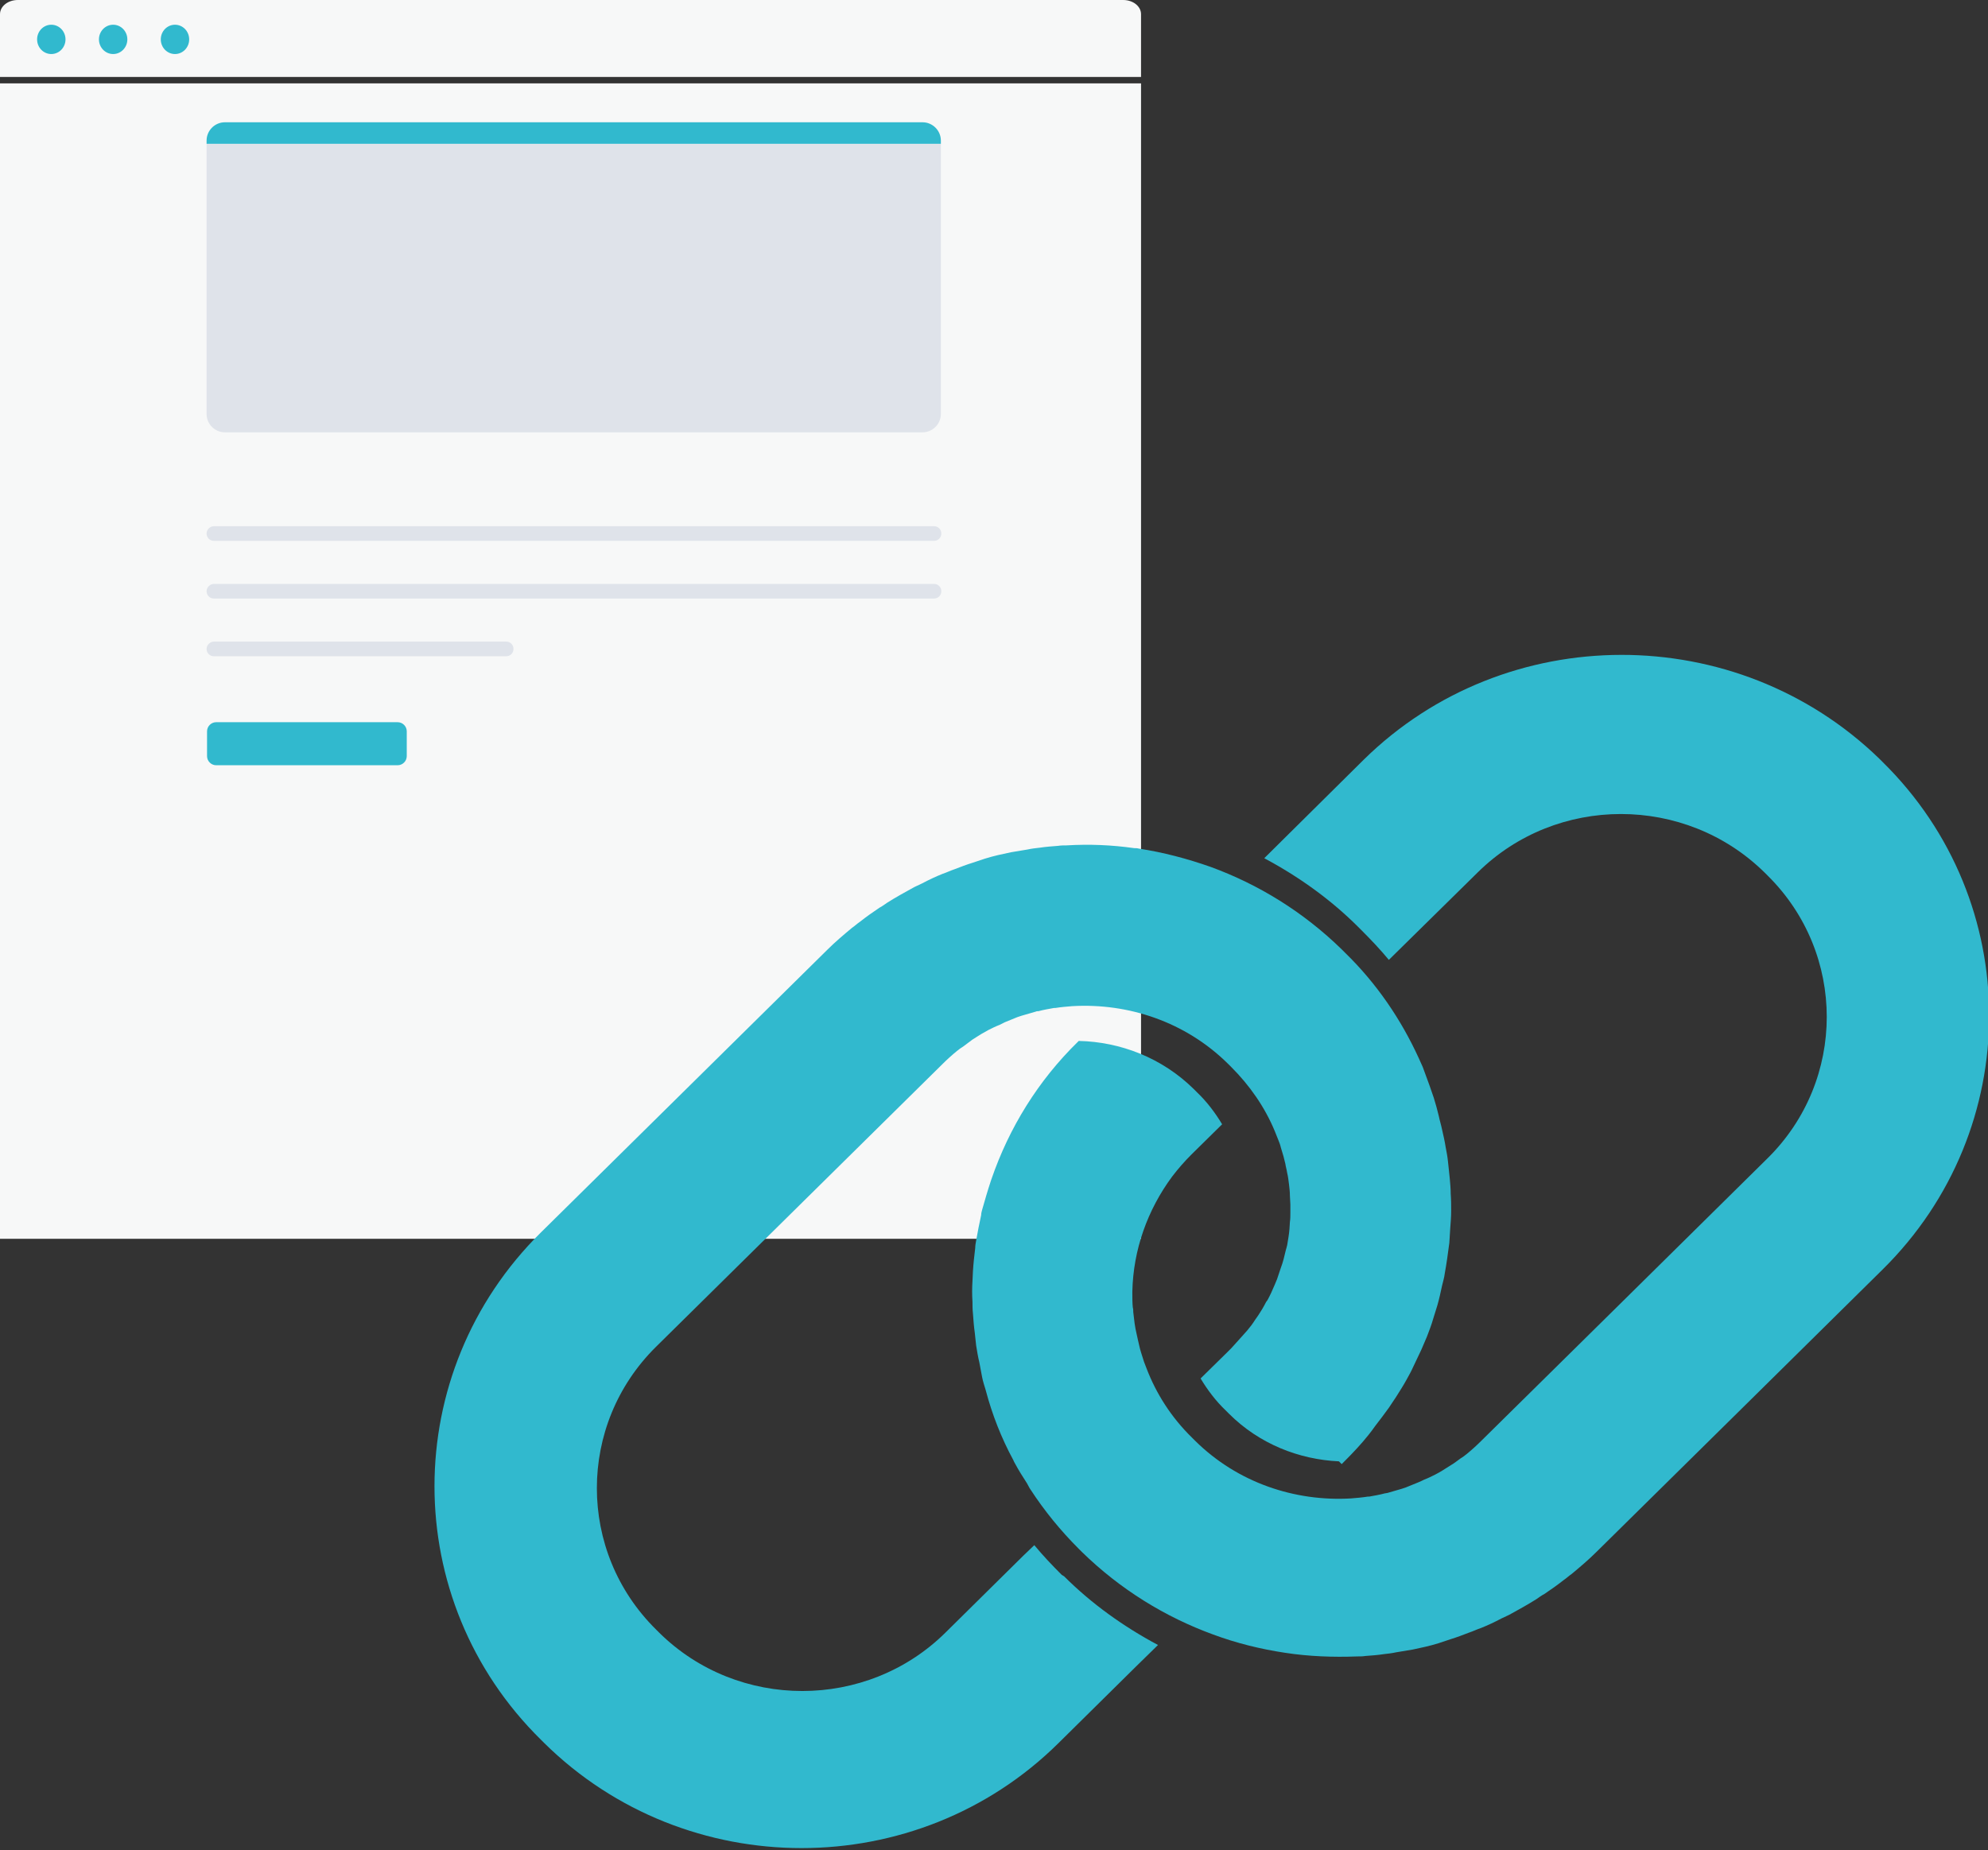
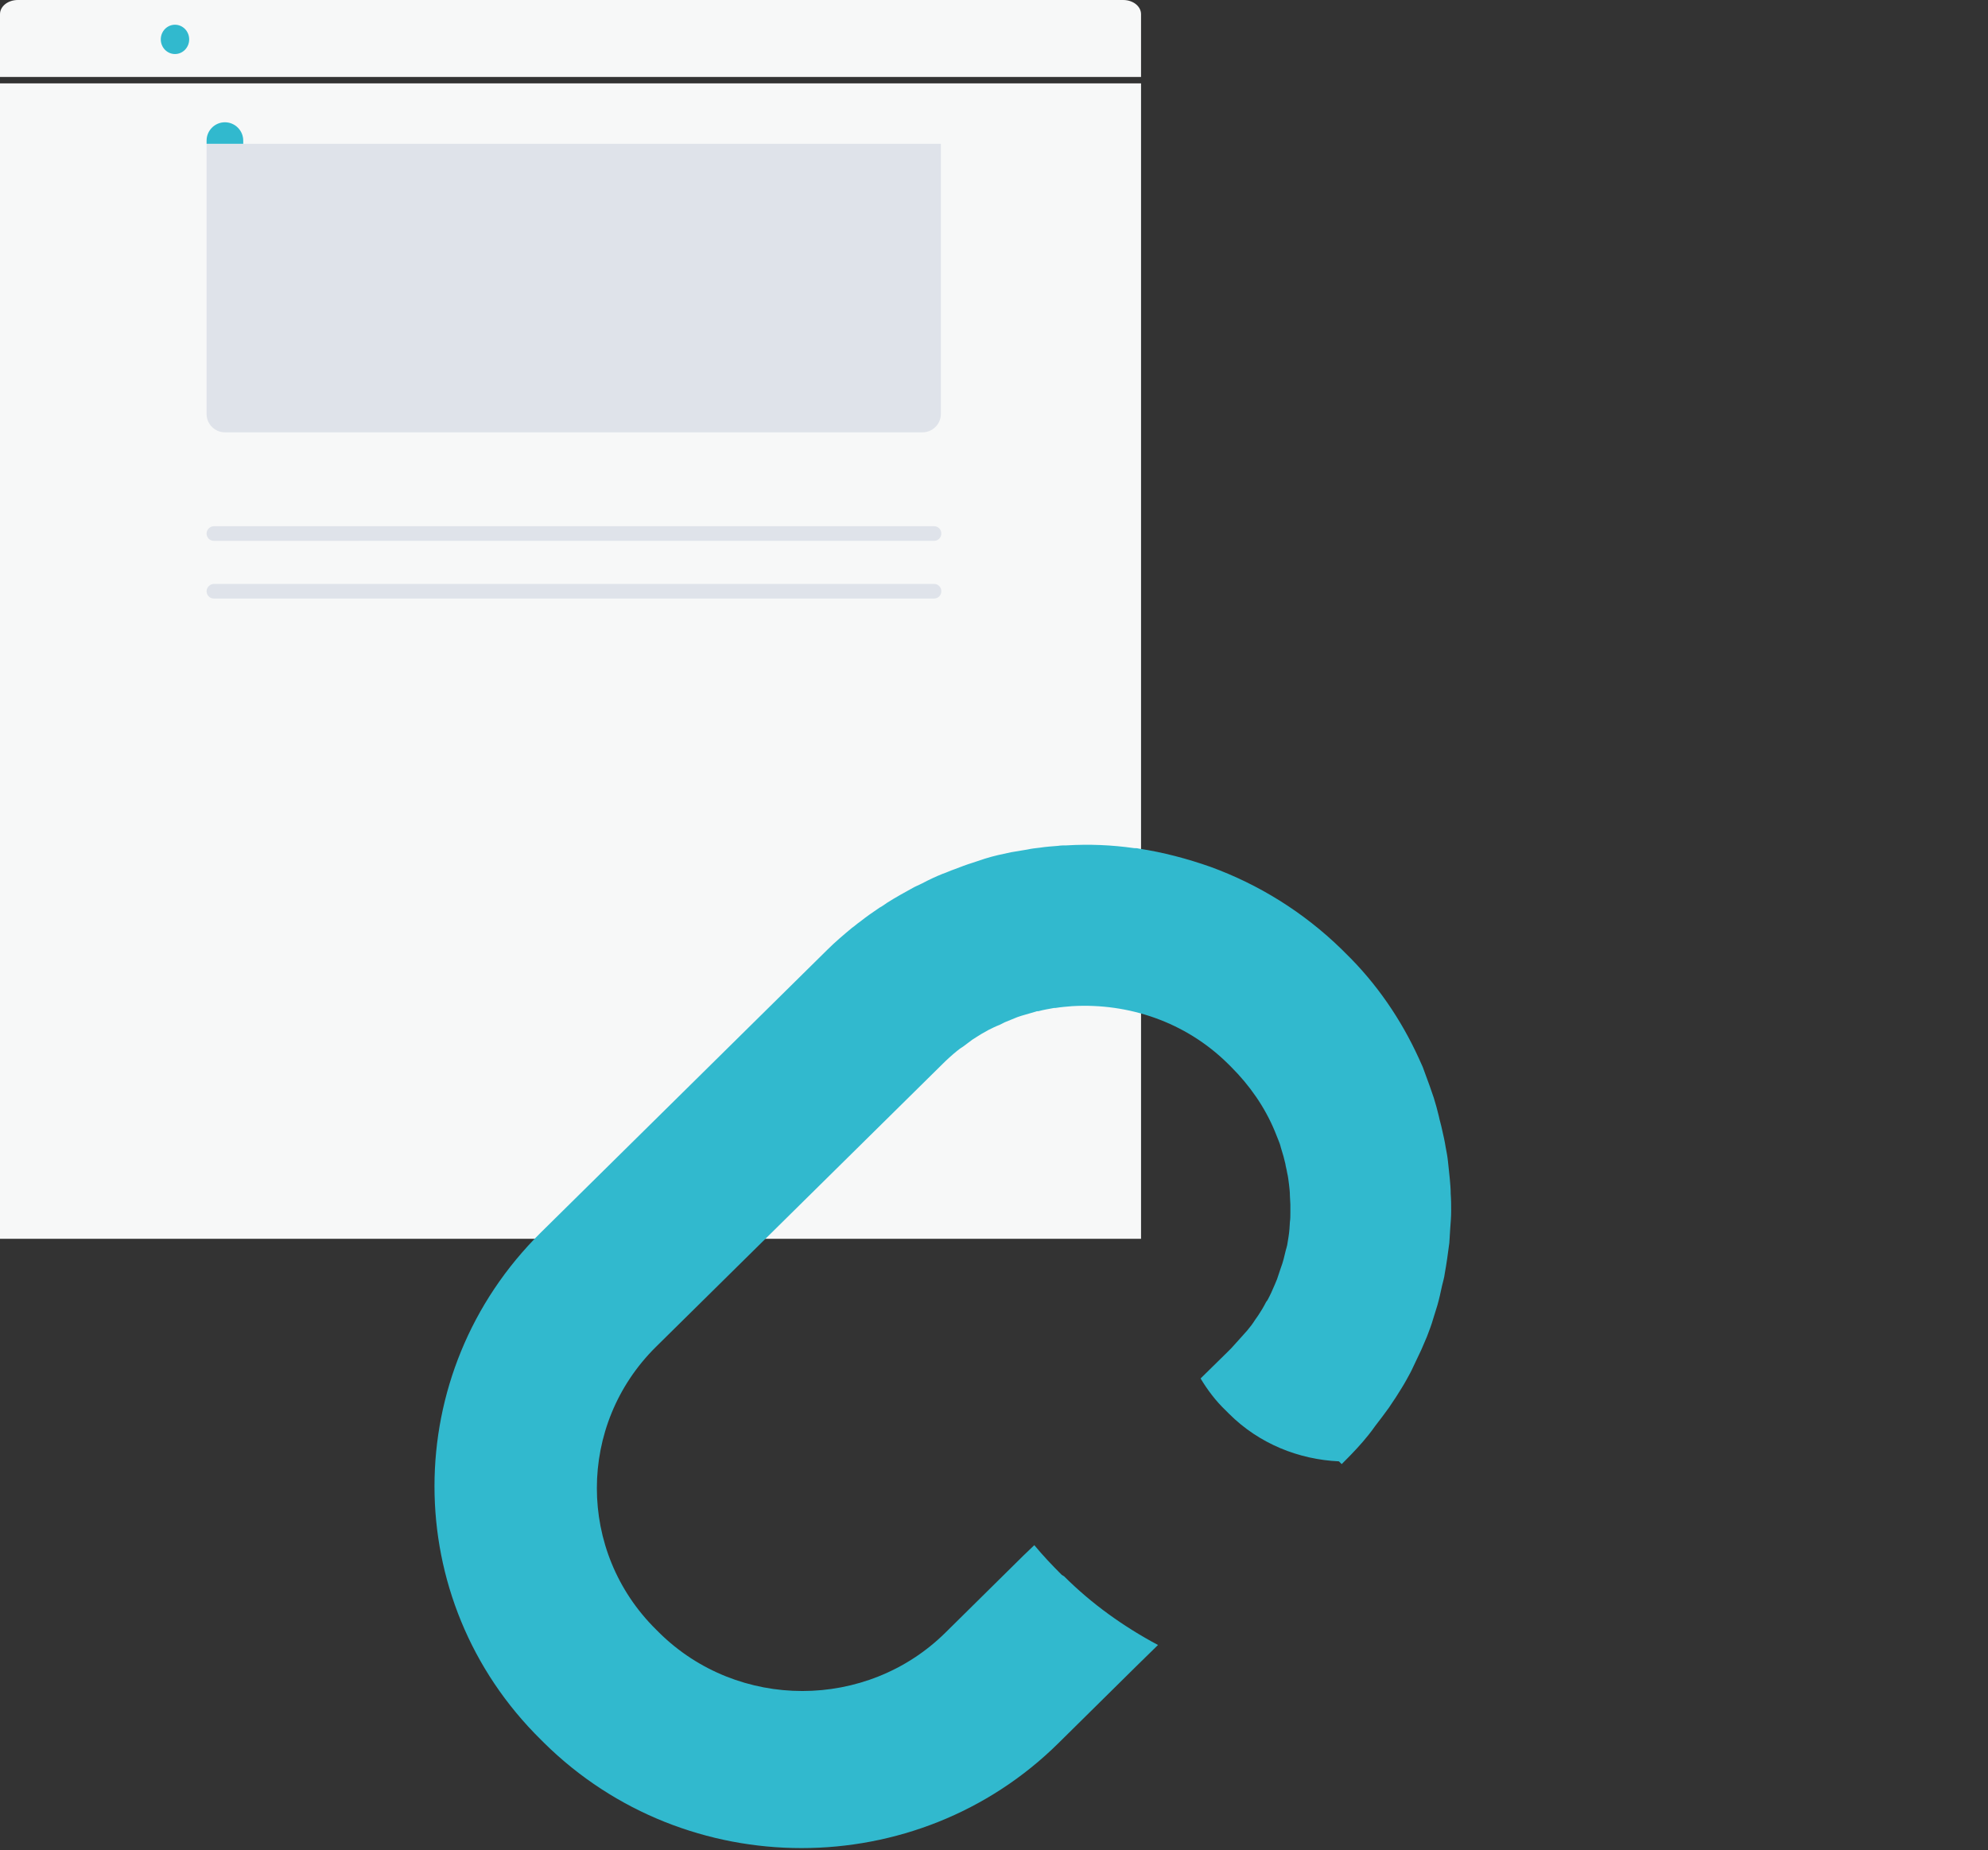
<svg xmlns="http://www.w3.org/2000/svg" version="1.1" id="Laag_1" x="0px" y="0px" viewBox="0 0 434 404" style="enable-background:new 0 0 434 404;" xml:space="preserve">
  <rect x="0" y="0" width="434" height="404" fill="#333333" stroke="none" />
  <style type="text/css">
	.st0{fill-rule:evenodd;clip-rule:evenodd;fill:#F7F8F8;}
	.st1{fill-rule:evenodd;clip-rule:evenodd;fill:#31B9CE;}
	.st2{fill-rule:evenodd;clip-rule:evenodd;fill:#DFE3EA;}
</style>
  <g transform="translate(0 18.605)">
    <path id="a" class="st0" d="M0-0.4h249.1v252.3H0V-0.4z" />
  </g>
  <path class="st0" d="M0,16.8h249.1V3.1c0-1.7-1.7-3.1-3.9-3.1H3.9C1.7,0,0,1.4,0,3.1V16.8z" />
-   <ellipse class="st1" cx="11.2" cy="8.6" rx="3.1" ry="3.2" />
-   <ellipse class="st1" cx="24.7" cy="8.6" rx="3.1" ry="3.2" />
  <ellipse class="st1" cx="38.2" cy="8.6" rx="3.1" ry="3.2" />
  <path class="st2" d="M45.1,31.4h160.3v59c0,2.2-1.8,4-4,4H49.1c-2.2,0-4-1.8-4-4V31.4L45.1,31.4z" />
  <path class="st2" d="M46.7,114.9h157.2c0.9,0,1.6,0.7,1.6,1.6l0,0c0,0.9-0.7,1.6-1.6,1.6H46.7c-0.9,0-1.6-0.7-1.6-1.6l0,0  C45.1,115.6,45.9,114.9,46.7,114.9z" />
  <path class="st2" d="M46.7,127.5h157.2c0.9,0,1.6,0.7,1.6,1.6l0,0c0,0.9-0.7,1.6-1.6,1.6H46.7c-0.9,0-1.6-0.7-1.6-1.6l0,0  C45.1,128.2,45.9,127.5,46.7,127.5z" />
-   <path class="st2" d="M46.7,140.1h63.8c0.9,0,1.6,0.7,1.6,1.6l0,0c0,0.9-0.7,1.6-1.6,1.6H46.7c-0.9,0-1.6-0.7-1.6-1.6l0,0  C45.1,140.8,45.9,140.1,46.7,140.1z" />
-   <path class="st1" d="M49.1,26.7h152.3c2.2,0,4,1.8,4,4v0.7H45.1v-0.7C45.1,28.5,46.9,26.7,49.1,26.7L49.1,26.7z" />
-   <path class="st1" d="M47.2,157.7h39.6c1.1,0,2,0.9,2,2v5.4c0,1.1-0.9,2-2,2H47.2c-1.1,0-2-0.9-2-2v-5.4  C45.2,158.6,46.1,157.7,47.2,157.7z" />
+   <path class="st1" d="M49.1,26.7c2.2,0,4,1.8,4,4v0.7H45.1v-0.7C45.1,28.5,46.9,26.7,49.1,26.7L49.1,26.7z" />
  <g>
    <path class="st1" d="M231.8,343.9c-2.1-2.1-4.1-4.2-6-6.5l-2.4,2.3l-17,16.8c-17.2,17-45.3,17-62.5,0l-0.7-0.7   c-17.2-17-17.2-44.7,0-61.7l62.5-61.7c1-1,2.1-2,3.2-2.9c0.5-0.4,0.9-0.7,1.4-1c0.7-0.5,1.3-1,2-1.5c0.6-0.4,1.3-0.8,1.9-1.2   c0.5-0.3,1.1-0.6,1.6-0.9c0.8-0.4,1.6-0.8,2.4-1.1c0.4-0.2,0.8-0.4,1.2-0.6c0.9-0.4,1.8-0.7,2.7-1.1c0.3-0.1,0.6-0.2,0.9-0.3   c1-0.3,2.1-0.6,3.1-0.9c0.2-0.1,0.4-0.1,0.6-0.1c1.1-0.3,2.3-0.5,3.4-0.7c0.1,0,0.2,0,0.3,0c1.2-0.2,2.5-0.3,3.7-0.4   c12.2-0.7,24.7,3.4,34,12.6l0.7,0.7c4,4,7.3,8.7,9.5,14c0.3,0.7,0.5,1.3,0.8,2c0.2,0.5,0.4,1,0.5,1.5c0.2,0.7,0.4,1.3,0.6,2   c0.1,0.5,0.3,1.1,0.4,1.6c0.1,0.7,0.3,1.3,0.4,2c0.2,0.8,0.3,1.7,0.4,2.5s0.2,1.7,0.2,2.5c0,0.6,0.1,1.3,0.1,1.9s0,1.2,0,1.8   c0,0.7,0,1.4-0.1,2c0,0.5-0.1,1.1-0.1,1.6c-0.1,1.2-0.3,2.3-0.5,3.5c-0.1,0.4-0.2,0.8-0.3,1.1c-0.3,1.3-0.6,2.6-1.1,3.9   c-0.3,0.8-0.5,1.6-0.8,2.4c-0.2,0.4-0.3,0.8-0.5,1.2c-0.5,1.2-1,2.3-1.6,3.4c-0.1,0.1-0.2,0.3-0.3,0.4c-0.5,1-1.1,2-1.7,2.9   c-0.2,0.3-0.5,0.7-0.7,1c-0.5,0.8-1.1,1.6-1.7,2.3c-0.3,0.3-0.5,0.6-0.8,0.9c-0.9,1-1.8,2-2.7,3l-0.8,0.8l-5.9,5.8   c1.5,2.5,3.3,4.9,5.5,7l0.7,0.7c6.6,6.6,15.3,10,24,10.4l0.6,0.6l0.5-0.5l0.2-0.2c1.8-1.8,3.5-3.6,5.1-5.6c0.5-0.6,1-1.3,1.5-2   c1-1.3,2-2.6,3-4c0.5-0.8,1.1-1.6,1.6-2.4c0.8-1.3,1.6-2.5,2.3-3.8c0.5-0.9,1-1.8,1.4-2.7c0.6-1.3,1.2-2.5,1.8-3.8   c0.4-0.9,0.8-1.9,1.2-2.8c0.5-1.3,1-2.6,1.4-4c0.3-1,0.6-1.9,0.9-2.9c0.4-1.4,0.7-2.8,1-4.2c0.2-0.9,0.5-1.8,0.6-2.7   c0.4-2.2,0.7-4.4,1-6.7c0.1-1.1,0.1-2.1,0.2-3.2c0.1-1.3,0.2-2.5,0.2-3.8c0-1.2,0-2.4-0.1-3.7c0-1.1-0.1-2.2-0.2-3.3   c-0.1-1.3-0.3-2.6-0.4-3.8c-0.1-1-0.3-2.1-0.5-3.1c-0.2-1.3-0.5-2.6-0.8-3.9c-0.2-1-0.5-1.9-0.7-2.9c-0.3-1.3-0.7-2.7-1.1-4   c-0.3-0.9-0.6-1.7-0.9-2.6c-0.5-1.4-1-2.7-1.5-4.1c-0.3-0.7-0.6-1.3-0.9-2c-3.8-8.3-9.1-16.2-16.1-23l-0.7-0.7   c-8.4-8.2-18.2-14.2-28.6-18l0,0c-5.1-1.8-10.4-3.2-15.7-4c-0.3-0.1-0.7-0.1-1-0.1c-4.9-0.7-9.8-0.9-14.8-0.6c-0.6,0-1.2,0-1.8,0.1   c-1.3,0.1-2.7,0.2-4,0.4c-0.9,0.1-1.8,0.2-2.7,0.4c-1.2,0.2-2.4,0.4-3.6,0.6c-1.9,0.4-3.8,0.8-5.7,1.4c-0.9,0.3-1.8,0.6-2.7,0.9   c-1.3,0.4-2.6,0.9-3.9,1.4c-0.9,0.3-1.7,0.7-2.6,1c-1.5,0.6-3,1.3-4.5,2.1c-0.6,0.3-1.1,0.5-1.7,0.8c-2,1.1-4,2.2-5.9,3.4   c-0.6,0.4-1.1,0.8-1.7,1.1c-1.5,1-2.9,2-4.3,3.1c-0.6,0.4-1.1,0.9-1.7,1.3c-1.8,1.5-3.7,3.1-5.4,4.8l-62.5,61.7   c-31,30.6-31,80.3,0,110.8l0.7,0.7c31,30.6,81.4,30.6,112.3,0l17-16.8l4.7-4.6c-7.5-4-14.5-9-20.5-15L231.8,343.9L231.8,343.9z" />
-     <path class="st1" d="M297.7,165.9L276,187.4c7.5,4,14.5,9,20.5,15l0.7,0.7c2.1,2.1,4.1,4.2,6,6.5l19.4-19.1c17.2-17,45.3-17,62.6,0   l0.7,0.7c17.2,17,17.2,44.7,0,61.7l-32.4,32l-30.1,29.7c-1,1-2.1,2-3.2,2.9c-0.5,0.4-0.9,0.7-1.4,1c-0.7,0.5-1.3,1-2,1.4   c-0.6,0.4-1.3,0.8-1.9,1.2c-0.5,0.3-1,0.6-1.6,0.9c-0.8,0.4-1.6,0.8-2.4,1.1c-0.4,0.2-0.8,0.4-1.3,0.6c-0.9,0.4-1.8,0.7-2.7,1.1   c-0.3,0.1-0.6,0.2-0.9,0.3c-1,0.3-2.1,0.6-3.1,0.9c-0.2,0-0.4,0.1-0.6,0.1c-1.1,0.3-2.3,0.5-3.4,0.7c-0.1,0-0.2,0-0.3,0   c-1.2,0.2-2.5,0.3-3.7,0.4c-12.2,0.7-24.7-3.4-34-12.6l-0.7-0.7c-4.5-4.4-7.8-9.6-9.9-15.1c-0.2-0.6-0.5-1.2-0.7-1.9   c-0.3-1-0.7-2.1-0.9-3.1c-0.1-0.4-0.2-0.9-0.3-1.3c-0.2-0.8-0.3-1.5-0.5-2.3c-0.1-0.4-0.1-0.8-0.2-1.2c-0.1-0.8-0.2-1.7-0.3-2.5   c0-0.3,0-0.7-0.1-1c-0.1-1-0.1-2-0.1-3c0-0.2,0-0.3,0-0.5c0.2-9.1,3.3-17.8,8.7-25.1l0,0c1.3-1.7,2.7-3.3,4.2-4.8l6.7-6.6   c-1.5-2.5-3.3-4.9-5.5-7l-0.7-0.7c-6.9-6.8-16-10.3-25.1-10.5l-0.2,0.2c-8.6,8.4-15,18.7-18.9,30.1c0,0.1-0.1,0.2-0.1,0.3   c-0.7,2.1-1.3,4.2-1.9,6.3c-0.1,0.4-0.2,0.7-0.2,1.1c-0.4,1.9-0.8,3.8-1.1,5.6c-0.1,0.5-0.2,1.1-0.2,1.6c-0.2,1.7-0.4,3.4-0.5,5.1   c0,0.7-0.1,1.4-0.1,2.1c-0.1,1.5-0.1,3.1,0,4.6c0,0.8,0,1.6,0.1,2.5c0.1,1.4,0.2,2.8,0.4,4.2c0.1,0.9,0.2,1.9,0.3,2.8   c0.2,1.2,0.4,2.5,0.7,3.7c0.2,1.1,0.4,2.2,0.6,3.2c0.2,1,0.5,1.9,0.8,2.9c1.4,5.3,3.4,10.4,6,15.2c0.1,0.3,0.3,0.6,0.4,0.8   c0.8,1.5,1.7,2.9,2.6,4.3c0.3,0.5,0.5,1,0.8,1.4l0,0c3,4.6,6.5,8.9,10.5,12.9l0.7,0.7c8.4,8.2,18.2,14.2,28.6,18l0,0   c5.1,1.9,10.4,3.2,15.7,4c5.2,0.8,10.5,1,15.8,0.8c0.6,0,1.2,0,1.8-0.1c1.4-0.1,2.7-0.2,4-0.4c0.9-0.1,1.8-0.2,2.7-0.4   c1.2-0.2,2.4-0.4,3.6-0.6c1.9-0.4,3.8-0.8,5.7-1.4c0.9-0.3,1.8-0.6,2.7-0.9c1.3-0.4,2.6-0.9,3.9-1.4c0.9-0.3,1.7-0.7,2.6-1   c1.5-0.6,3-1.3,4.5-2.1c0.6-0.3,1.1-0.5,1.7-0.8c2-1.1,4-2.2,5.9-3.4c0.6-0.4,1.1-0.8,1.7-1.1c1.5-1,2.9-2,4.3-3.1   c0.6-0.4,1.1-0.9,1.7-1.3c1.8-1.5,3.7-3.1,5.4-4.8l30.1-29.7l32.4-32c31-30.6,31-80.3,0-110.8l-0.7-0.7   C379.1,135.4,328.7,135.4,297.7,165.9" />
  </g>
</svg>